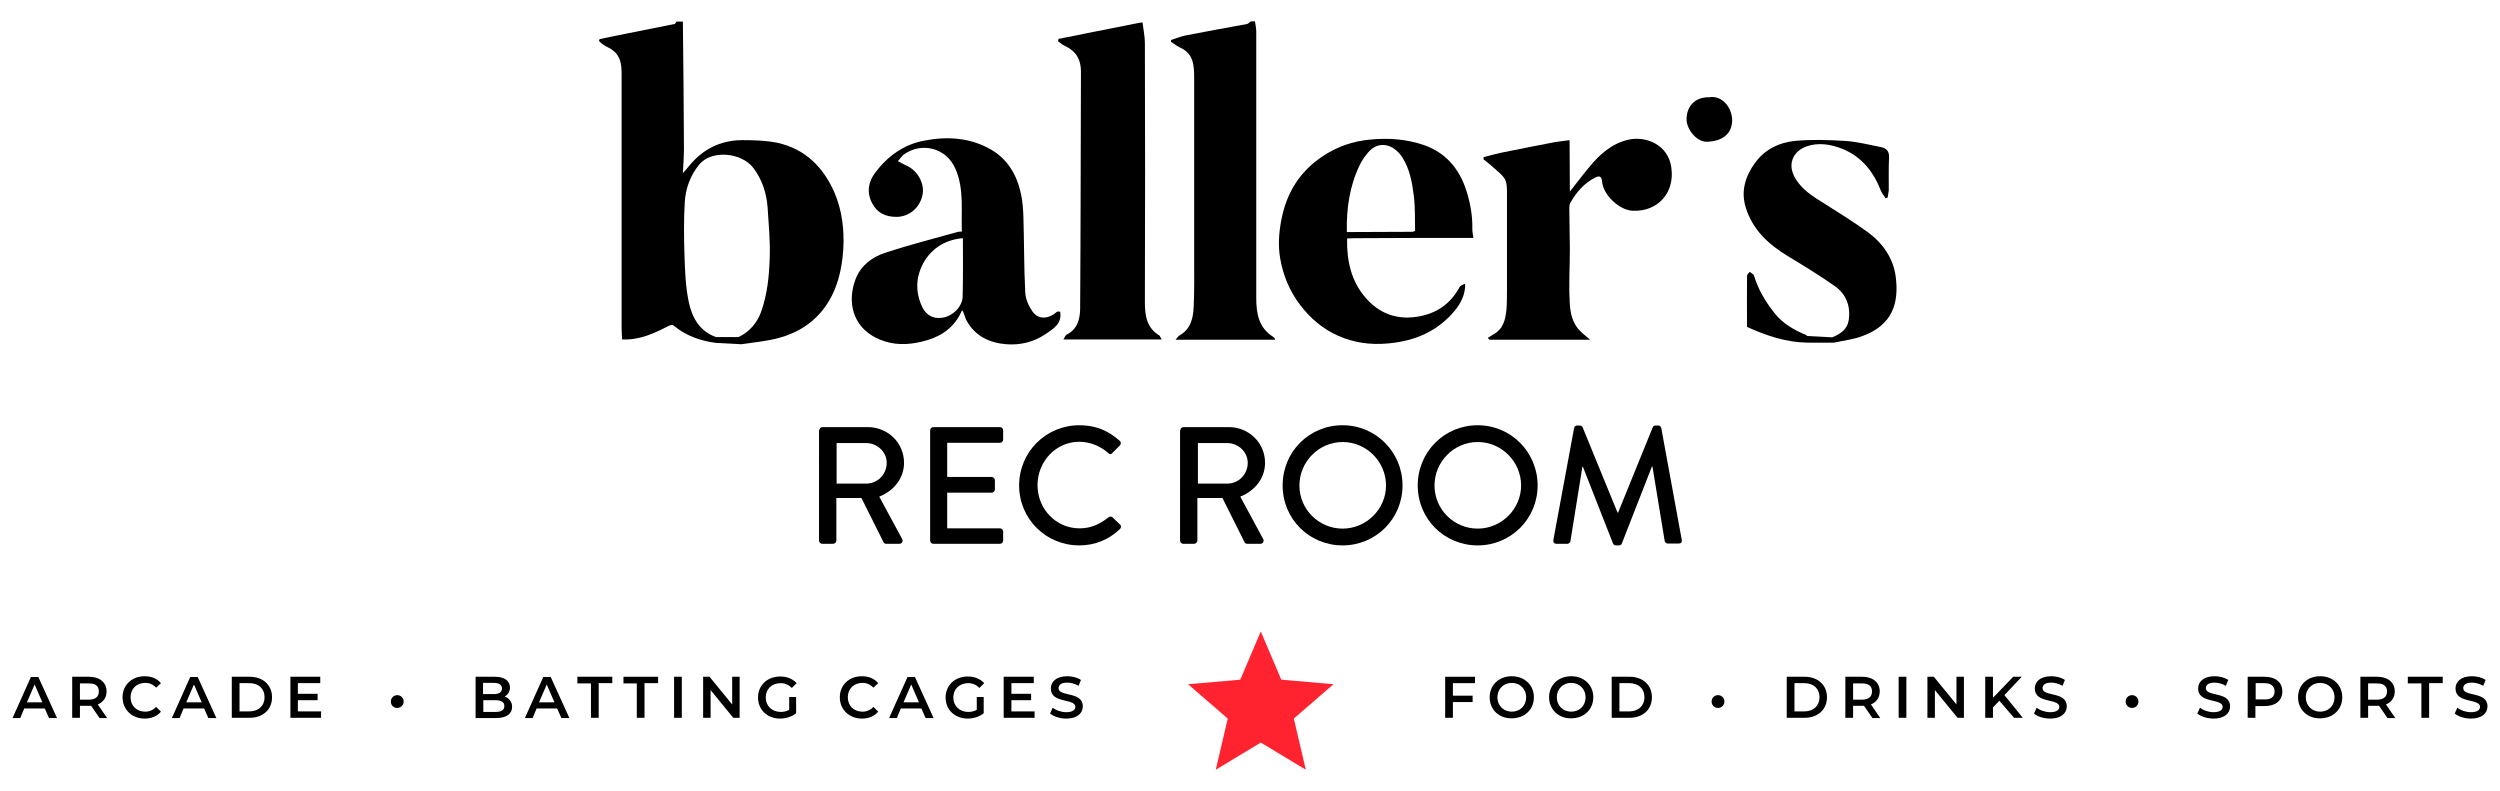
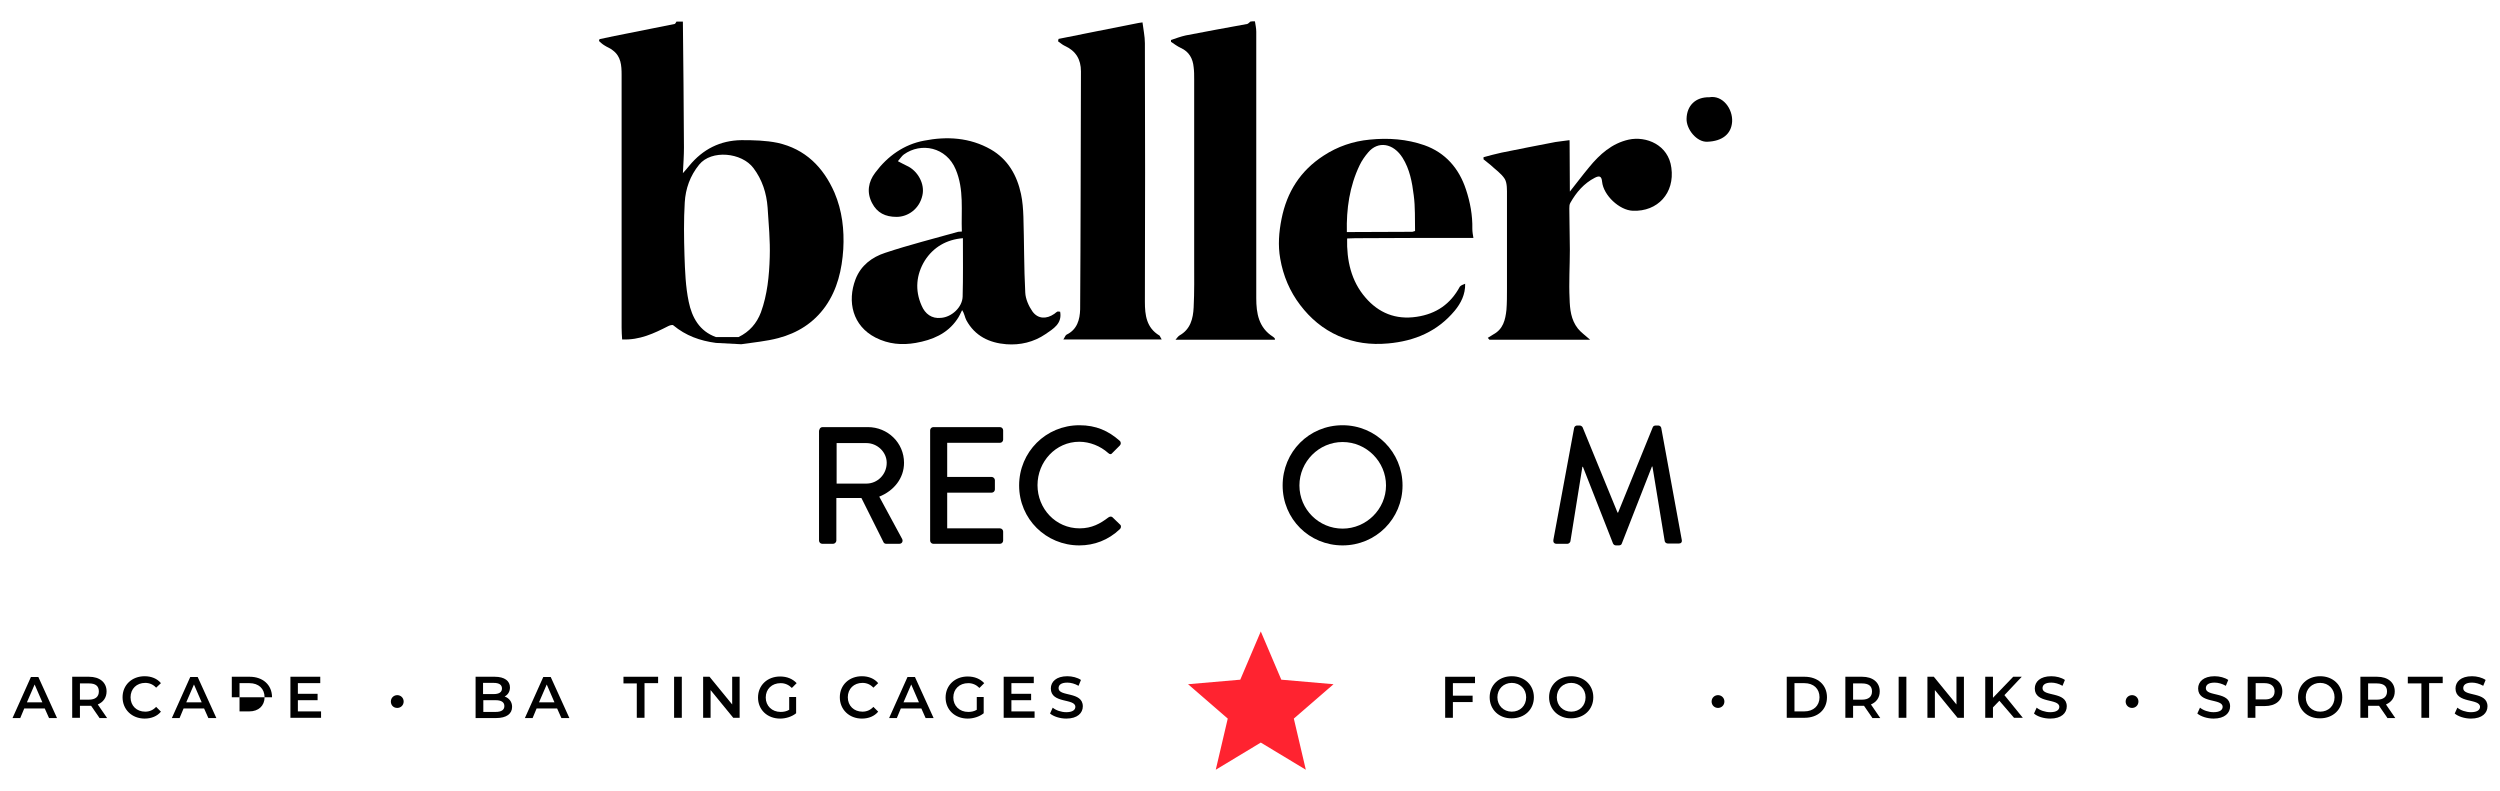
<svg xmlns="http://www.w3.org/2000/svg" version="1.1" id="Layer_1" x="0px" y="0px" viewBox="0 0 938.3 297" style="enable-background:new 0 0 938.3 297;" xml:space="preserve">
  <style type="text/css">
	.st0{fill:#FF2330;}
</style>
  <g>
    <g>
      <g>
        <g>
          <g>
            <path d="M471,8c0.2,1.3,0.5,2.6,0.5,3.9c0,33.3,0,66.6,0,100c0,5.7,0.9,11.1,6.3,14.5c0.3,0.2,0.5,0.4,0.7,0.7c0,0,0,0.1,0,0.4       c-12.3,0-24.6,0-37.3,0c0.6-0.7,1-1.3,1.5-1.6c4.1-2.3,5.1-6.3,5.3-10.5c0.3-5.8,0.2-11.7,0.2-17.5c0-22.7,0-45.5,0-68.2       c0-1.5,0-3-0.2-4.5c-0.3-3.2-1.7-5.8-4.8-7.2c-1.3-0.6-2.5-1.5-3.7-2.3c0-0.2,0-0.5,0-0.7c1.8-0.6,3.7-1.3,5.5-1.7       c7.7-1.5,15.4-2.9,23.1-4.3c0.4-0.1,0.8-0.6,1.2-0.9C469.7,8,470.3,8,471,8z" />
          </g>
        </g>
        <g>
          <g>
            <path d="M397.9,117c0.8,4.5-2.6,6.4-5.5,8.4c-4.4,3-9.5,4.2-14.7,3.8c-6.4-0.5-11.8-3.1-15-9c-0.6-1.1-0.7-2.5-1.6-3.8       c-0.6,1.2-1.1,2.4-1.9,3.5c-3.7,5.4-9.3,7.7-15.5,8.8c-5.2,0.9-10.2,0.5-15.1-2c-8.6-4.4-10.7-13.5-7.5-21.9       c2-5.2,6.2-8.3,11.1-9.9c9-3,18.2-5.3,27.4-7.9c0.4-0.1,0.8,0,1.4-0.1c-0.3-7.8,0.9-15.7-2.3-23.3c-3.5-8.4-13-10.3-19.5-5.6       c-0.8,0.6-1.3,1.5-2.2,2.5c1.2,0.6,2.2,1.2,3.3,1.7c4.1,1.8,6.9,6.8,5.9,11.1c-1.1,5.1-5.4,8.1-9.7,8.1c-4.2,0-7.3-1.5-9.2-5.2       c-2.1-4-1.4-8,1.2-11.4c4.6-6.2,10.8-10.6,18.3-12c8.6-1.7,17.2-1.2,25.1,3.3c6.4,3.7,9.8,9.7,11.3,16.7       c0.6,2.8,0.8,5.7,0.9,8.5c0.3,9.5,0.2,19,0.7,28.5c0.1,2.4,1.3,5.1,2.7,7.1c2.1,2.9,5.3,2.9,8.2,0.9c0.4-0.3,0.8-0.7,1.3-0.9       C397.3,116.9,397.6,117,397.9,117z M361.4,89.4c-6.2,0.5-11.1,3.4-14.3,8.4c-3.2,5.2-3.8,11.1-1.2,16.9c1.3,3.1,3.8,5,7.3,4.6       c4-0.3,8-4,8.1-8C361.5,104.1,361.4,96.8,361.4,89.4z" />
          </g>
        </g>
        <g>
          <g>
            <path d="M425.9,8.9c1-0.2,1.9-0.4,2.9-0.5c0.3,2.6,0.9,5.2,0.9,7.8c0.1,32.4,0.1,64.7,0,97.1c0,5,0.6,9.7,5.4,12.6       c0.2,0.1,0.3,0.4,0.4,0.6c0.1,0.2,0.2,0.4,0.5,0.9c-12.3,0-24.4,0-36.9,0c0.5-0.7,0.7-1.5,1.2-1.8c4-1.9,5-5.7,5.1-9.5       c0.2-29.8,0.2-59.5,0.3-89.3c0-4.5-1.9-7.7-6.1-9.6c-0.9-0.4-1.6-1.1-2.5-1.7c0.1-0.3,0.1-0.6,0.2-0.9       C407,12.6,416.5,10.8,425.9,8.9z" />
          </g>
        </g>
        <g>
          <g>
            <path d="M589.1,53.1c0,6.3,0.1,12.5,0.1,18.8c0,0,0,0,0,0c2.4-3,4.7-6.1,7.2-9.1c4-4.9,8.6-9,14.9-10.4       c6.5-1.4,14.9,1.9,16,10.6c1.3,9.4-5.1,16.5-14.5,16.1c-5-0.2-11-5.8-11.5-10.9c-0.2-2.2-1.1-2.3-2.7-1.5       c-4.1,2.1-7,5.5-9.2,9.4c-0.4,0.6-0.4,1.5-0.4,2.2c0,5.1,0.2,10.3,0.2,15.4c0,6.2-0.4,12.3-0.1,18.4c0.1,3.9,0.5,7.9,3.1,11.2       c1.1,1.4,2.7,2.5,4.6,4.2c-13,0-25.4,0-37.8,0c-0.2-0.2-0.4-0.5-0.6-0.7c0.7-0.4,1.4-0.9,2.1-1.3c3.7-2,4.5-5.5,4.9-9.2       c0.2-2.6,0.2-5.2,0.2-7.8c0-11.7,0-23.4,0-35.1c0-2.1,0.1-4.6-0.8-6.2c-1.3-2.1-3.6-3.6-5.5-5.4c-0.8-0.7-1.7-1.3-2.5-2       c0-0.3,0-0.5,0-0.8c2.2-0.6,4.4-1.2,6.7-1.7c6.8-1.4,13.6-2.7,20.3-4c1.7-0.3,3.5-0.4,5.3-0.7C589,52.8,589.1,53,589.1,53.1z" />
          </g>
        </g>
        <g>
          <g>
            <path d="M641.5,36.5c5.1-0.9,8.9,4.4,8.6,9.2c-0.3,4.6-3.7,7.3-9.3,7.5c-4,0.2-7.9-4.7-7.8-8.6       C633.1,39.6,636.4,36.4,641.5,36.5z" />
          </g>
        </g>
        <g>
          <g>
-             <path d="M711.5,103.8c-0.9-6.8-4.8-12.5-10.4-16.6c-5.1-3.7-10.5-7.1-15.9-10.5c-3.8-2.4-7.7-4.6-10.4-8.3       c-4.8-6.3-1.8-11.6,3.1-13.4c4.4-1.6,9.1-0.9,13.4,0.8c7.3,2.9,11.8,8.5,14.6,15.7c0.4,1,1.2,2,1.8,2.9       c0.3-0.1,0.5-0.2,0.8-0.3c0.1-0.9,0.3-1.8,0.4-2.7c0-4.1-0.1-8.2,0.1-12.3c0.1-2.5-1.1-3.5-3.1-3.9c-4.4-0.9-8.9-2-13.3-2.3       c-6.4-0.4-12.8-0.6-19.1,0c-5.8,0.6-11.1,3.2-14.7,8.1c-3.7,5-5.5,10.7-3.6,16.8c2.5,8.3,8.4,13.8,15.6,18.2       c6.1,3.7,12.2,7.4,18,11.5c4.3,3.1,5.9,7.8,5,13c-0.6,3.2-3.2,4.9-6.1,6.1c-3.1-0.2-6.3-0.3-9.4-0.5c-0.2-0.1-0.3-0.3-0.5-0.4       c-4.6-1.9-8.7-4.3-11.8-8.2c-3.4-4.3-6.1-8.8-7.7-14.1c-0.2-0.6-1.1-0.9-1.6-1.4c-0.3,0.5-1,1-1,1.5c-0.1,6.4,0,12.8,0,19.2       c7.3,3.3,14.7,5.8,22.7,5.9c3.3,0,6.6,0,10,0c3.6-0.8,7.3-1.2,10.7-2.5C710.2,122,712.8,113.9,711.5,103.8z" />
-           </g>
+             </g>
        </g>
        <g>
          <g>
            <path d="M313.2,72.3c-4.2-9.6-11-16.4-21.4-18.7c-4.4-0.9-9-1-13.5-1c-8,0.1-14.5,3.4-19.6,9.6c-0.6,0.8-1.3,1.5-2.4,2.8       c0.2-3.7,0.4-6.7,0.4-9.6c-0.1-15.8-0.2-31.5-0.4-47.3c-0.8,0-1.6,0-2.4,0c-0.2,0.3-0.4,0.8-0.7,0.9c-5.7,1.2-11.3,2.2-17,3.4       c-3.7,0.7-7.5,1.5-11.2,2.3c-0.1,0.2-0.1,0.5-0.2,0.7c0.7,0.6,1.3,1.2,2,1.6c1,0.7,2.3,1.1,3.2,1.9c3.1,2.3,3.3,5.7,3.3,9.2       c0,31.6,0,63.3,0,94.9c0,1.5,0.1,2.9,0.2,4.4c6.6,0.3,12-2.3,17.3-5c0.6-0.3,1.6-0.6,1.9-0.3c4.7,3.9,10,5.8,16,6.6       c3.2,0.2,6.3,0.3,9.5,0.5c4.6-0.7,9.4-1.1,13.9-2.3c7.2-1.9,13.3-5.7,17.7-11.9c4.5-6.4,6.2-13.8,6.7-21.5       C316.9,86.3,316.1,79.1,313.2,72.3z M288.9,96.5c-0.2,7-0.9,14.1-3.3,20.7c-1.6,4.2-4.3,7.3-8.4,9.3c-2.8,0-5.7,0-8.5,0       c-6.2-2.2-9-7.4-10.2-13.2c-1.2-5.7-1.4-11.6-1.6-17.4c-0.2-6.6-0.3-13.3,0.1-19.9c0.3-5.2,2-10,5.4-14.2       c4.6-5.7,16-4.6,20.4,1.3c3.3,4.4,4.9,9.4,5.3,14.8C288.5,84.1,289.1,90.3,288.9,96.5z" />
          </g>
        </g>
        <g>
          <g>
            <path d="M547.9,107.6c-3.5,6.5-8.8,10.2-16.2,11.3c-7.9,1.2-14.3-1.5-19.2-7.2c-5.4-6.2-7.1-14-6.9-22.2c1,0,2-0.1,3.1-0.1       c7.8,0,15.6-0.1,23.5-0.1c6.8,0,13.7,0,20.8,0c-0.2-1.2-0.4-2.3-0.4-3.4c0.1-5.1-0.8-10-2.4-14.8c-2.6-7.9-7.7-13.8-15.6-16.6       c-6.6-2.3-13.5-2.8-20.5-2.1c-6.3,0.6-12.1,2.6-17.3,6C488,64.1,483,72.1,481,82.1c-1,5-1.4,10-0.5,15       c1.1,6.4,3.6,12.3,7.5,17.4c3.8,5,8.5,9,14.4,11.6c6,2.6,12,3.4,18.6,2.8c10-0.9,18.5-4.5,25-12.3c2.3-2.8,4-6.1,3.9-10.1       C549.1,106.8,548.3,107.1,547.9,107.6z M510.3,62c0.8-1.7,2-3.4,3.2-4.8c3.7-4.4,9.4-3.5,12.9,2c2.7,4.3,3.6,9.2,4.2,14.1       c0.6,4.4,0.4,8.9,0.5,13.4c-0.3,0.1-0.7,0.2-1,0.3c-8.2,0-16.4,0.1-24.6,0.1C505.3,78.4,506.5,69.9,510.3,62z" />
          </g>
        </g>
      </g>
      <g>
        <g>
          <path d="M307.5,161.5c0-0.6,0.5-1.2,1.2-1.2h17c7.5,0,13.6,5.9,13.6,13.4c0,5.8-3.8,10.5-9.3,12.7l8.6,15.9      c0.4,0.8,0,1.8-1.1,1.8h-4.9c-0.5,0-0.9-0.3-1-0.6l-8.3-16.6h-9.4v16c0,0.6-0.6,1.2-1.2,1.2h-4.1c-0.7,0-1.2-0.6-1.2-1.2V161.5z       M325.2,181.5c4.1,0,7.6-3.4,7.6-7.8c0-4.1-3.6-7.4-7.6-7.4H314v15.2H325.2z" />
        </g>
        <g>
          <path d="M349.1,161.5c0-0.6,0.5-1.2,1.2-1.2h25c0.7,0,1.2,0.6,1.2,1.2v3.5c0,0.6-0.5,1.2-1.2,1.2h-19.8v12.8h16.7      c0.6,0,1.2,0.6,1.2,1.2v3.5c0,0.7-0.6,1.2-1.2,1.2h-16.7v13.4h19.8c0.7,0,1.2,0.6,1.2,1.2v3.4c0,0.6-0.5,1.2-1.2,1.2h-25      c-0.7,0-1.2-0.6-1.2-1.2V161.5z" />
        </g>
        <g>
          <path d="M405.1,159.6c6.3,0,10.9,2.1,15.1,5.8c0.6,0.5,0.6,1.3,0.1,1.8l-2.8,2.8c-0.4,0.6-1,0.6-1.6,0      c-2.9-2.6-6.9-4.2-10.8-4.2c-8.9,0-15.7,7.5-15.7,16.3c0,8.8,6.8,16.2,15.8,16.2c4.6,0,7.8-1.8,10.8-4.1      c0.6-0.4,1.1-0.4,1.5-0.1l2.9,2.8c0.5,0.4,0.4,1.3-0.1,1.7c-4.3,4.1-9.6,6.1-15.2,6.1c-12.5,0-22.6-9.9-22.6-22.5      S392.6,159.6,405.1,159.6z" />
        </g>
        <g>
-           <path d="M443,161.5c0-0.6,0.5-1.2,1.2-1.2h17c7.5,0,13.6,5.9,13.6,13.4c0,5.8-3.8,10.5-9.3,12.7l8.6,15.9c0.4,0.8,0,1.8-1.1,1.8      h-4.9c-0.5,0-0.9-0.3-1-0.6l-8.3-16.6h-9.4v16c0,0.6-0.6,1.2-1.2,1.2h-4.1c-0.7,0-1.2-0.6-1.2-1.2V161.5z M460.7,181.5      c4.1,0,7.6-3.4,7.6-7.8c0-4.1-3.6-7.4-7.6-7.4h-11.1v15.2H460.7z" />
-         </g>
+           </g>
        <g>
          <path d="M503.9,159.6c12.5,0,22.5,10.1,22.5,22.6s-10,22.5-22.5,22.5c-12.5,0-22.5-9.9-22.5-22.5S491.3,159.6,503.9,159.6z       M503.9,198.4c8.9,0,16.3-7.3,16.3-16.2c0-8.9-7.3-16.3-16.3-16.3c-8.9,0-16.2,7.4-16.2,16.3C487.7,191.2,495,198.4,503.9,198.4      z" />
        </g>
        <g>
-           <path d="M554.6,159.6c12.5,0,22.5,10.1,22.5,22.6s-10,22.5-22.5,22.5c-12.5,0-22.5-9.9-22.5-22.5S542.1,159.6,554.6,159.6z       M554.6,198.4c8.9,0,16.3-7.3,16.3-16.2c0-8.9-7.3-16.3-16.3-16.3c-8.9,0-16.2,7.4-16.2,16.3      C538.4,191.2,545.7,198.4,554.6,198.4z" />
-         </g>
+           </g>
        <g>
          <path d="M590.8,160.6c0.1-0.5,0.6-0.9,1.1-0.9h1c0.4,0,0.9,0.3,1.1,0.7l13.1,32h0.2l13-32c0.1-0.4,0.6-0.7,1.1-0.7h1      c0.5,0,1,0.4,1.1,0.9l7.7,42c0.2,0.9-0.3,1.4-1.1,1.4H626c-0.6,0-1.1-0.4-1.2-0.9l-4.6-28c-0.1,0-0.2,0-0.2,0L608.7,204      c-0.1,0.4-0.5,0.7-1.1,0.7h-1.1c-0.5,0-0.9-0.3-1.1-0.7l-11.3-28.8c-0.1,0-0.2,0-0.2,0l-4.5,28c-0.1,0.4-0.6,0.9-1.1,0.9h-4.1      c-0.9,0-1.3-0.6-1.2-1.4L590.8,160.6z" />
        </g>
      </g>
    </g>
    <g>
      <g>
        <path class="st0" d="M456.3,288.9l4.5-19.2l-14.9-12.9l19.6-1.7l7.7-18.1l7.7,18.1l19.6,1.7l-14.9,12.9l4.5,19.2l-16.9-10.2     L456.3,288.9z" />
      </g>
    </g>
    <g>
      <path d="M16.8,265.9H9.1l-1.5,3.6H4.7l6.9-15.4h2.8l7,15.4h-3L16.8,265.9z M15.9,263.6l-2.9-6.7l-2.9,6.7H15.9z" />
      <path d="M37.3,269.4l-3.1-4.5c-0.2,0-0.4,0-0.6,0H30v4.5h-2.9V254h6.3c4,0,6.6,2.1,6.6,5.5c0,2.3-1.2,4-3.3,4.9l3.5,5.1H37.3z     M33.4,256.5H30v6.1h3.3c2.5,0,3.8-1.1,3.8-3.1S35.9,256.5,33.4,256.5z" />
      <path d="M46,261.7c0-4.6,3.5-7.9,8.3-7.9c2.5,0,4.7,0.9,6.1,2.6l-1.8,1.7c-1.1-1.2-2.5-1.8-4.1-1.8c-3.2,0-5.5,2.2-5.5,5.4    c0,3.2,2.3,5.4,5.5,5.4c1.6,0,3-0.6,4.1-1.8l1.8,1.8c-1.4,1.7-3.6,2.6-6.1,2.6C49.5,269.7,46,266.3,46,261.7z" />
      <path d="M76.6,265.9h-7.7l-1.5,3.6h-2.9l6.9-15.4h2.8l7,15.4h-3L76.6,265.9z M75.7,263.6l-2.9-6.7l-2.9,6.7H75.7z" />
-       <path d="M87,254h6.7c5,0,8.4,3.1,8.4,7.7c0,4.6-3.4,7.7-8.4,7.7H87V254z M93.6,267c3.4,0,5.7-2.1,5.7-5.3s-2.2-5.3-5.7-5.3h-3.7    V267H93.6z" />
+       <path d="M87,254h6.7c5,0,8.4,3.1,8.4,7.7H87V254z M93.6,267c3.4,0,5.7-2.1,5.7-5.3s-2.2-5.3-5.7-5.3h-3.7    V267H93.6z" />
      <path d="M120.5,267v2.4H109V254h11.2v2.4h-8.4v4h7.4v2.4h-7.4v4.2H120.5z" />
      <path d="M146.7,263.3c0-1.4,1.1-2.4,2.4-2.4c1.3,0,2.4,1,2.4,2.4c0,1.4-1.1,2.4-2.4,2.4C147.7,265.7,146.7,264.7,146.7,263.3z" />
      <path d="M192.2,265.3c0,2.6-2.1,4.2-6,4.2h-7.7V254h7.2c3.7,0,5.7,1.6,5.7,4c0,1.6-0.8,2.8-2,3.4C191,262,192.2,263.3,192.2,265.3    z M181.3,256.3v4.2h4c2,0,3.1-0.7,3.1-2.1c0-1.4-1.1-2.1-3.1-2.1H181.3z M189.3,265c0-1.5-1.2-2.2-3.3-2.2h-4.6v4.4h4.6    C188.1,267.2,189.3,266.5,189.3,265z" />
      <path d="M209.1,265.9h-7.7l-1.5,3.6h-2.9l6.9-15.4h2.8l7,15.4h-3L209.1,265.9z M208.1,263.6l-2.9-6.7l-2.9,6.7H208.1z" />
-       <path d="M221.8,256.5h-5.1V254h13.1v2.4h-5.1v13h-2.9V256.5z" />
      <path d="M239.1,256.5H234V254H247v2.4h-5.1v13h-2.9V256.5z" />
      <path d="M253,254h2.9v15.4H253V254z" />
      <path d="M277.6,254v15.4h-2.4l-8.5-10.4v10.4h-2.8V254h2.4l8.5,10.4V254H277.6z" />
      <path d="M296.1,261.6h2.7v6.1c-1.6,1.3-3.9,2-6,2c-4.8,0-8.3-3.3-8.3-7.9s3.5-7.9,8.3-7.9c2.6,0,4.7,0.9,6.2,2.5l-1.8,1.8    c-1.2-1.2-2.6-1.8-4.2-1.8c-3.3,0-5.6,2.2-5.6,5.4c0,3.1,2.3,5.4,5.6,5.4c1.1,0,2.2-0.2,3.2-0.8V261.6z" />
      <path d="M315.2,261.7c0-4.6,3.5-7.9,8.3-7.9c2.5,0,4.7,0.9,6.1,2.6l-1.8,1.7c-1.1-1.2-2.5-1.8-4.1-1.8c-3.2,0-5.5,2.2-5.5,5.4    c0,3.2,2.3,5.4,5.5,5.4c1.6,0,3-0.6,4.1-1.8l1.8,1.8c-1.4,1.7-3.6,2.6-6.1,2.6C318.7,269.7,315.2,266.3,315.2,261.7z" />
      <path d="M345.8,265.9h-7.7l-1.5,3.6h-2.9l6.9-15.4h2.8l7,15.4h-3L345.8,265.9z M344.9,263.6l-2.9-6.7l-2.9,6.7H344.9z" />
      <path d="M366.5,261.6h2.7v6.1c-1.6,1.3-3.9,2-6,2c-4.8,0-8.3-3.3-8.3-7.9s3.5-7.9,8.3-7.9c2.6,0,4.7,0.9,6.2,2.5l-1.8,1.8    c-1.2-1.2-2.6-1.8-4.2-1.8c-3.3,0-5.6,2.2-5.6,5.4c0,3.1,2.3,5.4,5.6,5.4c1.1,0,2.2-0.2,3.2-0.8V261.6z" />
      <path d="M388.3,267v2.4h-11.6V254H388v2.4h-8.4v4h7.4v2.4h-7.4v4.2H388.3z" />
      <path d="M394.1,267.8l1-2.2c1.2,1,3.2,1.7,5.1,1.7c2.4,0,3.4-0.9,3.4-2c0-3.3-9.2-1.1-9.2-6.9c0-2.5,2-4.6,6.2-4.6    c1.8,0,3.8,0.5,5.1,1.4l-0.9,2.2c-1.4-0.8-2.9-1.2-4.2-1.2c-2.4,0-3.3,0.9-3.3,2.1c0,3.3,9.1,1.1,9.1,6.8c0,2.5-2,4.6-6.2,4.6    C397.8,269.7,395.4,268.9,394.1,267.8z" />
    </g>
    <g>
      <path d="M545.3,256.4v4.7h7.4v2.4h-7.4v5.9h-2.9V254h11.2v2.4H545.3z" />
      <path d="M559.1,261.7c0-4.6,3.5-7.9,8.3-7.9c4.8,0,8.3,3.3,8.3,7.9c0,4.6-3.5,7.9-8.3,7.9C562.6,269.7,559.1,266.3,559.1,261.7z     M572.8,261.7c0-3.1-2.3-5.4-5.4-5.4s-5.4,2.3-5.4,5.4s2.3,5.4,5.4,5.4S572.8,264.9,572.8,261.7z" />
      <path d="M581.4,261.7c0-4.6,3.5-7.9,8.3-7.9c4.8,0,8.3,3.3,8.3,7.9c0,4.6-3.5,7.9-8.3,7.9C585,269.7,581.4,266.3,581.4,261.7z     M595.1,261.7c0-3.1-2.3-5.4-5.4-5.4s-5.4,2.3-5.4,5.4s2.3,5.4,5.4,5.4S595.1,264.9,595.1,261.7z" />
-       <path d="M604.9,254h6.7c5,0,8.4,3.1,8.4,7.7c0,4.6-3.4,7.7-8.4,7.7h-6.7V254z M611.5,267c3.4,0,5.7-2.1,5.7-5.3s-2.2-5.3-5.7-5.3    h-3.7V267H611.5z" />
      <path d="M642.4,263.3c0-1.4,1.1-2.4,2.4-2.4c1.3,0,2.4,1,2.4,2.4c0,1.4-1.1,2.4-2.4,2.4C643.5,265.7,642.4,264.7,642.4,263.3z" />
      <path d="M670.6,254h6.7c5,0,8.4,3.1,8.4,7.7c0,4.6-3.4,7.7-8.4,7.7h-6.7V254z M677.2,267c3.4,0,5.7-2.1,5.7-5.3s-2.2-5.3-5.7-5.3    h-3.7V267H677.2z" />
      <path d="M702.7,269.4l-3.1-4.5c-0.2,0-0.4,0-0.6,0h-3.5v4.5h-2.9V254h6.3c4,0,6.6,2.1,6.6,5.5c0,2.3-1.2,4-3.3,4.9l3.5,5.1H702.7z     M698.8,256.5h-3.3v6.1h3.3c2.5,0,3.8-1.1,3.8-3.1S701.4,256.5,698.8,256.5z" />
      <path d="M712.6,254h2.9v15.4h-2.9V254z" />
      <path d="M737.1,254v15.4h-2.4l-8.5-10.4v10.4h-2.8V254h2.4l8.5,10.4V254H737.1z" />
      <path d="M750.4,263l-2.4,2.5v3.9h-2.9V254h2.9v7.9l7.6-7.9h3.2l-6.5,6.9l6.9,8.5h-3.3L750.4,263z" />
      <path d="M763.4,267.8l1-2.2c1.2,1,3.2,1.7,5.1,1.7c2.4,0,3.4-0.9,3.4-2c0-3.3-9.2-1.1-9.2-6.9c0-2.5,2-4.6,6.2-4.6    c1.8,0,3.8,0.5,5.1,1.4l-0.9,2.2c-1.4-0.8-2.9-1.2-4.2-1.2c-2.4,0-3.3,0.9-3.3,2.1c0,3.3,9.1,1.1,9.1,6.8c0,2.5-2,4.6-6.2,4.6    C767,269.7,764.6,268.9,763.4,267.8z" />
      <path d="M797.8,263.3c0-1.4,1.1-2.4,2.4-2.4s2.4,1,2.4,2.4c0,1.4-1.1,2.4-2.4,2.4S797.8,264.7,797.8,263.3z" />
      <path d="M824.7,267.8l1-2.2c1.2,1,3.2,1.7,5.1,1.7c2.4,0,3.4-0.9,3.4-2c0-3.3-9.2-1.1-9.2-6.9c0-2.5,2-4.6,6.2-4.6    c1.8,0,3.8,0.5,5.1,1.4l-0.9,2.2c-1.4-0.8-2.9-1.2-4.2-1.2c-2.4,0-3.3,0.9-3.3,2.1c0,3.3,9.1,1.1,9.1,6.8c0,2.5-2,4.6-6.2,4.6    C828.4,269.7,826,268.9,824.7,267.8z" />
      <path d="M856.6,259.5c0,3.4-2.5,5.5-6.6,5.5h-3.5v4.4h-2.9V254h6.3C854.1,254,856.6,256.1,856.6,259.5z M853.7,259.5    c0-1.9-1.3-3.1-3.8-3.1h-3.3v6.1h3.3C852.4,262.6,853.7,261.5,853.7,259.5z" />
      <path d="M862.5,261.7c0-4.6,3.5-7.9,8.3-7.9c4.8,0,8.3,3.3,8.3,7.9c0,4.6-3.5,7.9-8.3,7.9C866,269.7,862.5,266.3,862.5,261.7z     M876.2,261.7c0-3.1-2.3-5.4-5.4-5.4s-5.4,2.3-5.4,5.4s2.3,5.4,5.4,5.4S876.2,264.9,876.2,261.7z" />
      <path d="M896,269.4l-3.1-4.5c-0.2,0-0.4,0-0.6,0h-3.5v4.5h-2.9V254h6.3c4,0,6.6,2.1,6.6,5.5c0,2.3-1.2,4-3.3,4.9l3.5,5.1H896z     M892.1,256.5h-3.3v6.1h3.3c2.5,0,3.8-1.1,3.8-3.1S894.6,256.5,892.1,256.5z" />
      <path d="M908.8,256.5h-5.1V254h13.1v2.4h-5.1v13h-2.9V256.5z" />
      <path d="M921.3,267.8l1-2.2c1.2,1,3.2,1.7,5.1,1.7c2.4,0,3.4-0.9,3.4-2c0-3.3-9.2-1.1-9.2-6.9c0-2.5,2-4.6,6.2-4.6    c1.8,0,3.8,0.5,5.1,1.4l-0.9,2.2c-1.4-0.8-2.9-1.2-4.2-1.2c-2.4,0-3.3,0.9-3.3,2.1c0,3.3,9.1,1.1,9.1,6.8c0,2.5-2,4.6-6.2,4.6    C925,269.7,922.6,268.9,921.3,267.8z" />
    </g>
  </g>
</svg>